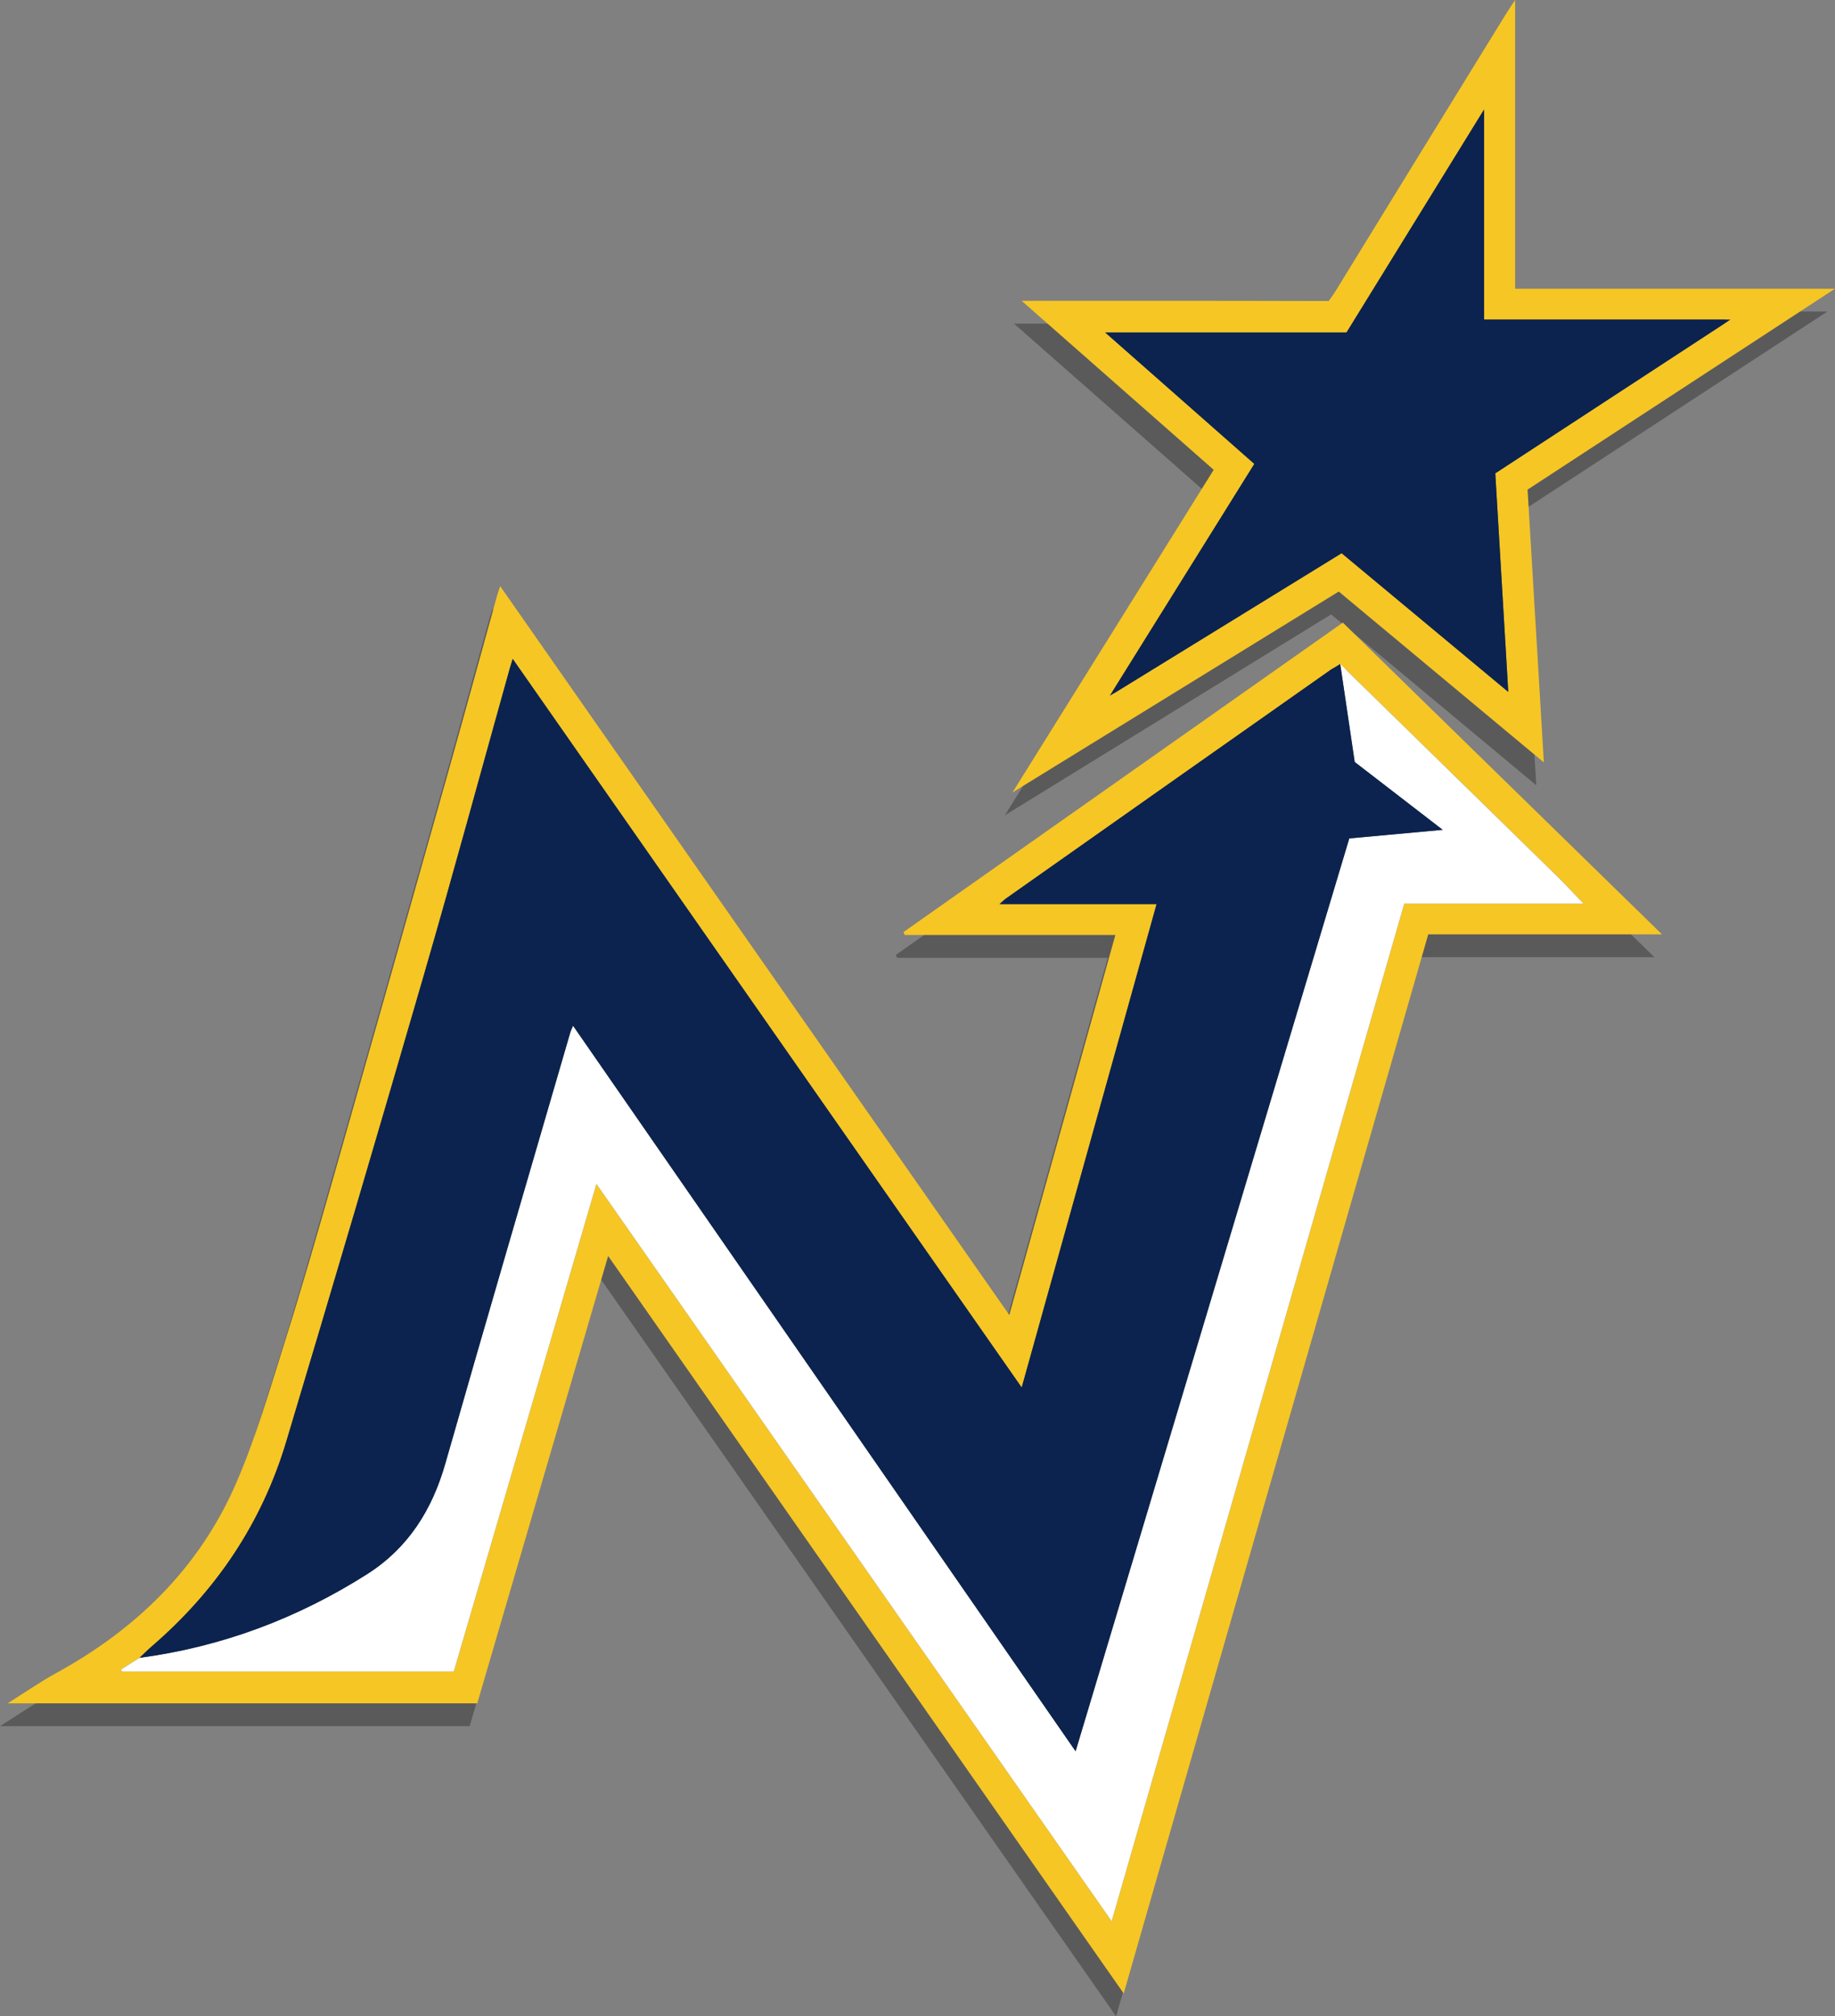
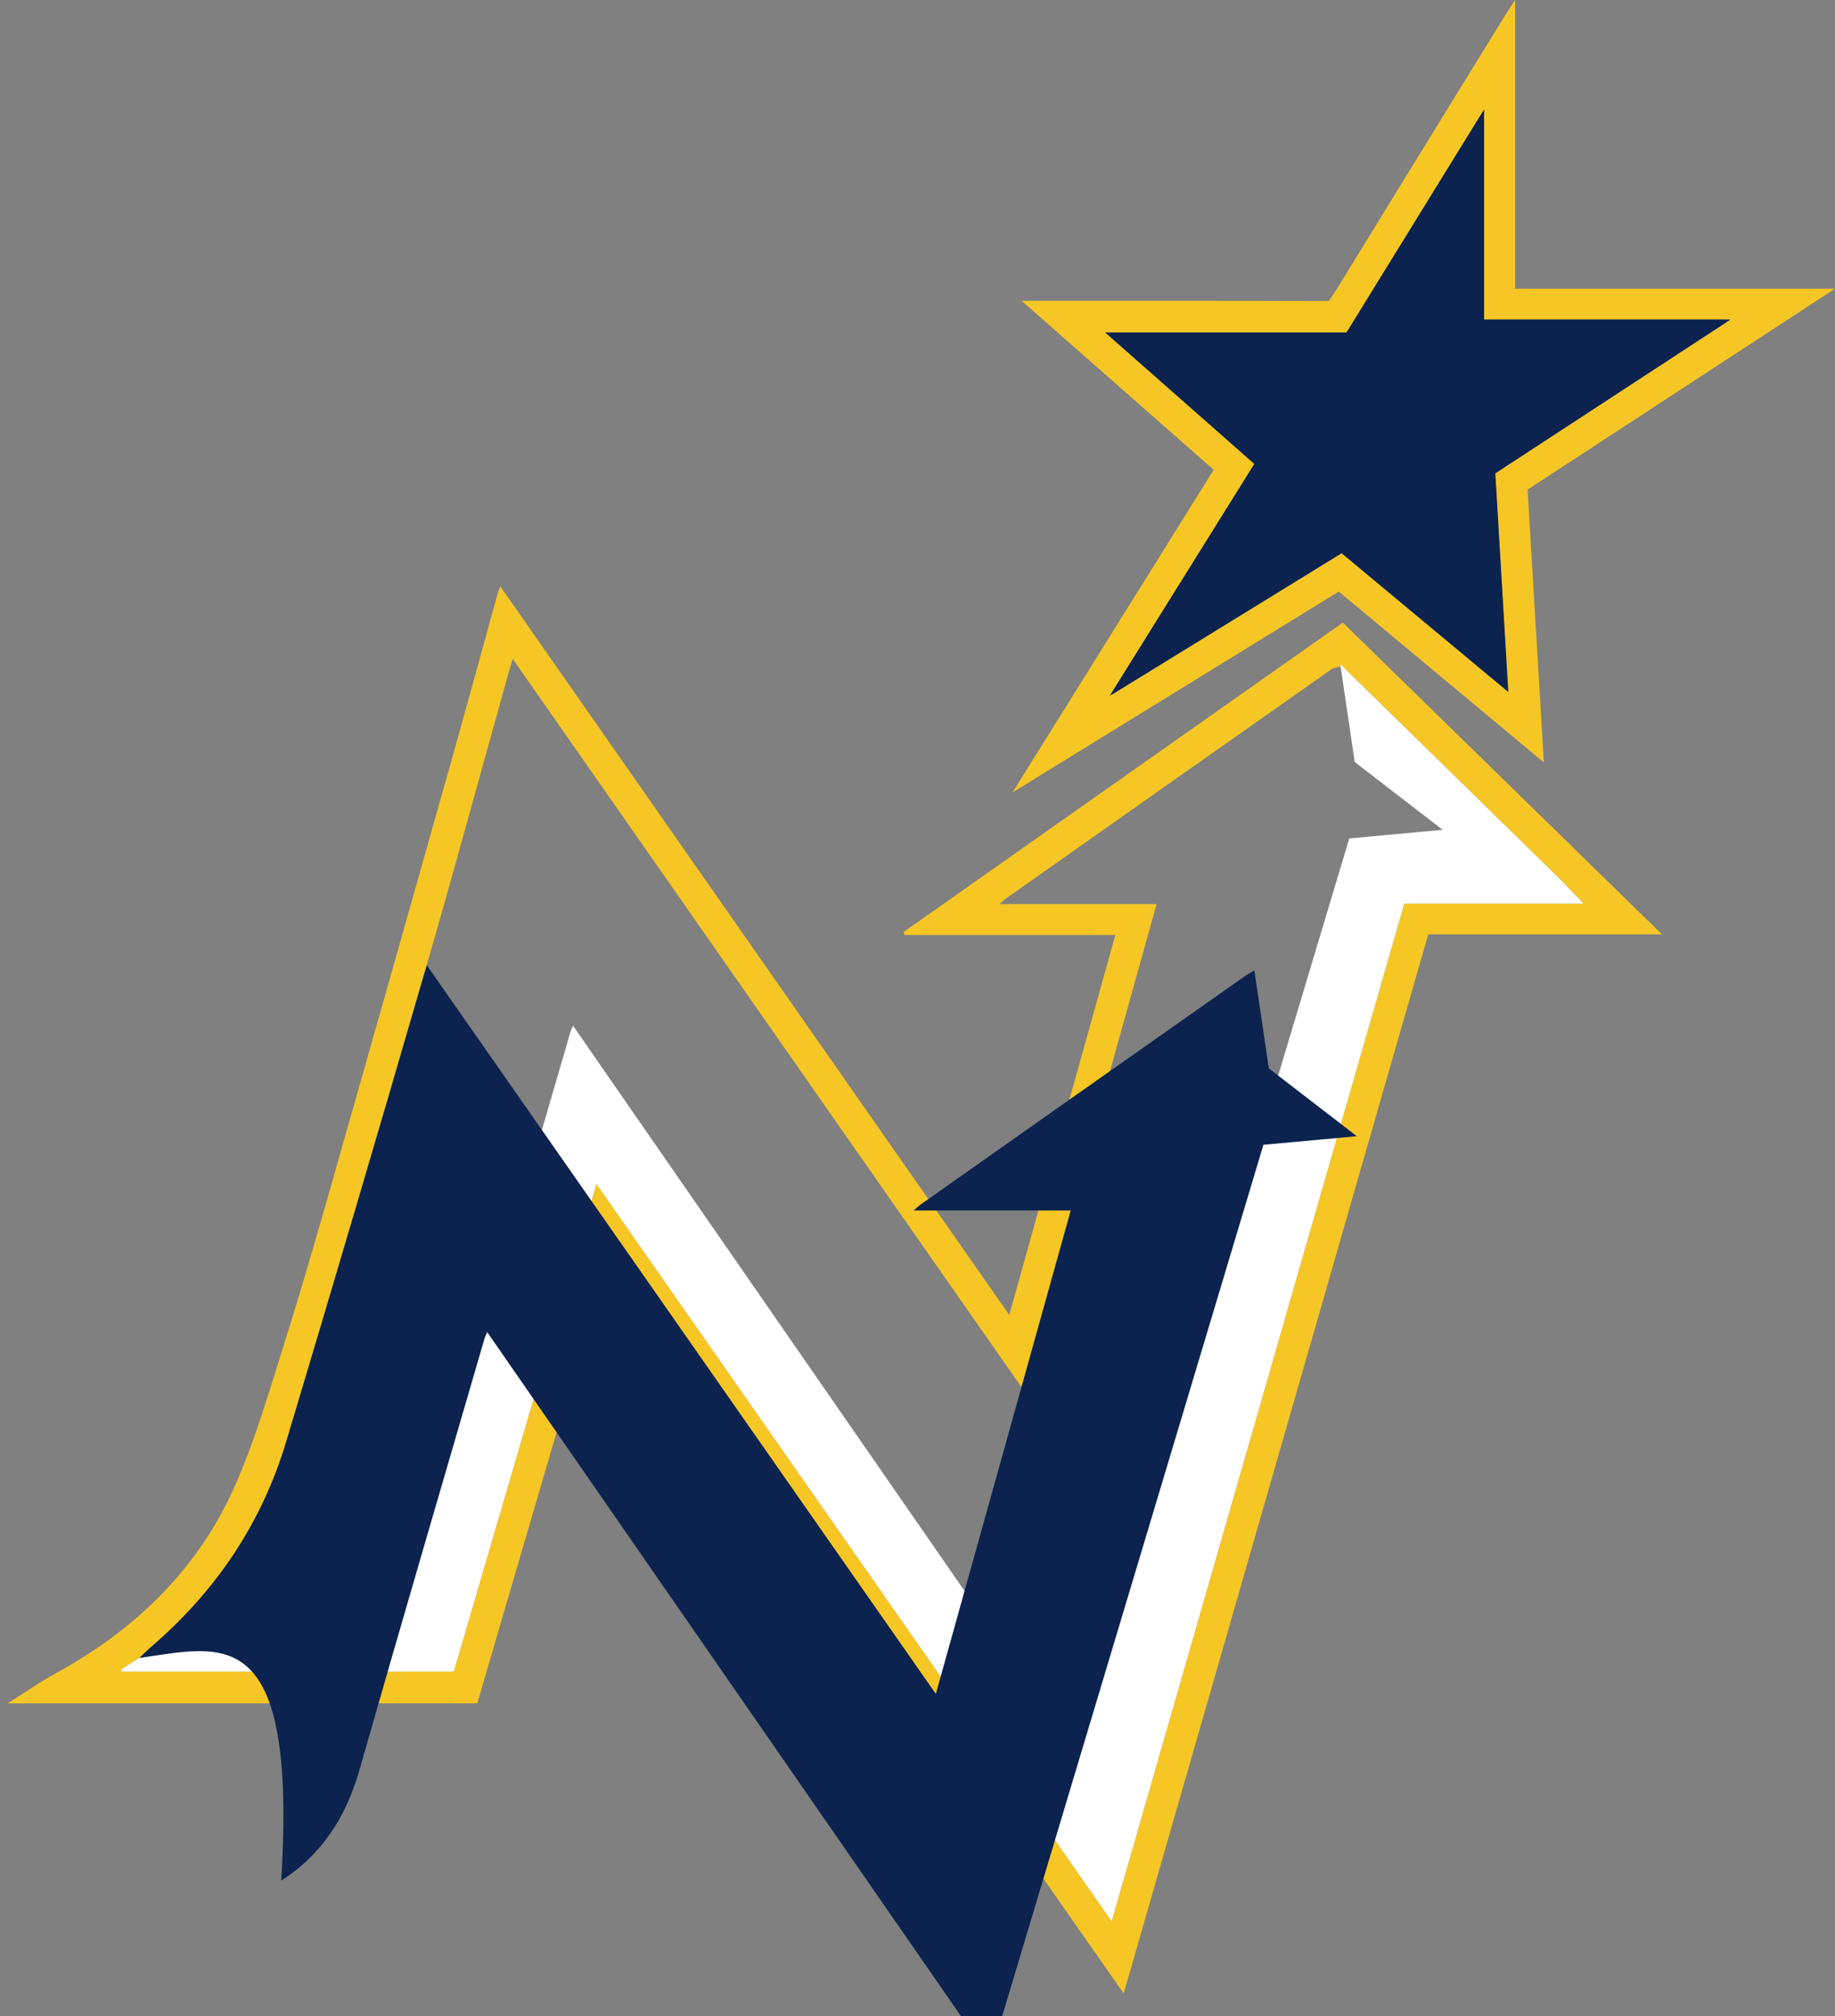
<svg xmlns="http://www.w3.org/2000/svg" version="1.1" id="Layer_1" x="0px" y="0px" width="241.118px" height="264.886px" viewBox="119.282 0.001 241.118 264.886" enable-background="new 119.282 0.001 241.118 264.886" xml:space="preserve">
  <rect x="119.282" y="0.001" width="241.118" height="264.886" fill="#808080" stroke="none" />
-   <path opacity="0.3" d="M317.368,40.93c0-12.728,0-25.086,0-37.929c-0.584,0.889-0.916,1.368-1.221,1.864  c-7.46,12.115-14.926,24.229-22.364,36.357c-0.271,0.441-0.906,1.322-0.906,1.322s-0.814,0.003-1.39,0.001  c-12.424-0.04-24.848-0.026-37.272-0.026c-0.428,0-0.856,0-1.691,0c8.613,7.578,16.882,14.853,25.236,22.202  c-8.732,13.992-26.447,42.397-26.447,42.397l0.712-0.446c0,0,28.064-17.277,42.169-25.961c8.915,7.426,17.759,14.792,26.952,22.451  c-0.731-12.22-1.435-24.004-2.142-35.841c13.242-8.652,39.643-25.903,39.643-25.903l0.753-0.489  C359.4,40.93,331.196,40.93,317.368,40.93z M344.947,44.978C344.947,44.979,344.947,44.979,344.947,44.978  c-3.802,0.001-22.142,0.001-31.659,0.001c0,0,0,0,0-0.001C323.939,44.978,334.443,44.978,344.947,44.978z M295.212,46.68  c5.95-9.641,11.882-19.255,18.075-29.294c0,0.001,0,0.002,0,0.002C307.095,27.427,301.163,37.041,295.212,46.68  c-10.529,0.001-20.941,0.001-31.706,0.001c0,0,0,0-0.001-0.001C274.27,46.68,284.682,46.68,295.212,46.68z M263.977,47.096  c6.485,5.713,12.74,11.222,19.125,16.847c-0.727,1.166-1.543,2.477-2.416,3.875c0.806-1.293,1.606-2.578,2.415-3.874  C276.716,58.32,270.461,52.811,263.977,47.096z M237.009,125.441c0.047,0.13,0.094,0.26,0.14,0.389c9.154,0,18.308,0,27.693,0  c-4.655,16.671-9.244,33.107-13.939,49.921c-22.391-32.049-44.567-63.787-66.9-95.748c-0.196,0.596-0.303,0.879-0.383,1.17  c-2.139,7.721-4.244,15.452-6.418,23.163c-5.091,18.054-10.196,36.105-15.338,54.144c-1.972,6.917-3.961,13.832-6.126,20.69  c-1.972,6.25-3.797,12.595-6.39,18.594c-4.817,11.146-13.105,19.238-23.71,25.045c-2.052,1.123-3.982,2.471-6.356,3.96  c20.882,0,41.265,0,61.713,0c5.705-19.495,11.4-38.956,17.197-58.767c22.659,32.406,45.088,64.483,67.743,96.884  c13.398-46.582,26.692-92.81,40.017-139.139c10.207,0,20.254,0,30.713,0c-14.149-13.819-28.01-27.355-41.934-40.954  C275.42,98.393,256.215,111.917,237.009,125.441z M307.851,112.016c-4.359,0.4-8.294,0.762-12.273,1.127  c-11.971,39.921-23.921,79.772-35.962,119.925c0-0.001-0.001-0.001-0.001-0.002c12.041-40.153,23.99-80.003,35.961-119.923  c3.98-0.365,7.914-0.727,12.273-1.127c-4.045-3.118-7.766-5.986-11.56-8.911c-0.599-4.067-1.252-8.456-1.859-12.579  c0,0,0.001,0,0.002,0c0.226,1.526,1.311,8.859,1.859,12.58C300.085,106.03,303.806,108.898,307.851,112.016z M193.221,138.628  c-5.491,18.889-11.035,37.762-16.433,56.677c-1.743,6.103-4.918,11.1-10.272,14.497c-9.156,5.814-19.114,9.553-29.9,10.988l0,0  c10.785-1.436,20.743-5.174,29.898-10.987c5.354-3.397,8.529-8.396,10.272-14.498c5.399-18.915,10.942-37.788,16.433-56.677  c0.065-0.228,0.178-0.441,0.359-0.881c0,0.001,0.001,0.001,0.001,0.002C193.398,138.188,193.286,138.401,193.221,138.628z   M136.959,220.462c0.305-0.293,0.613-0.582,0.926-0.866C137.573,219.881,137.265,220.169,136.959,220.462z M250.508,121.01  c14.213-10.018,28.427-20.037,42.654-30.037c0.001-0.001,0.003-0.001,0.005-0.003l-0.006,0.004  c-14.226,10-28.441,20.018-42.654,30.037c-0.227,0.161-0.425,0.361-0.89,0.763l0,0C250.084,121.371,250.281,121.171,250.508,121.01z   M252.533,185.277c0,0.001,0,0.001,0,0.002c-22.38-32.029-44.556-63.768-66.884-95.72c0,0,0-0.001,0-0.001  C207.976,121.509,230.152,153.25,252.533,185.277z M134.306,222.591c-0.044-0.09-0.088-0.18-0.132-0.27  c0.657-0.412,1.314-0.824,1.971-1.236c-0.657,0.412-1.314,0.825-1.97,1.238C134.219,222.414,134.263,222.503,134.306,222.591  C134.307,222.591,134.307,222.591,134.306,222.591z M206.31,172.353c19.39,27.74,38.653,55.304,58.045,83.049l0,0  C244.963,227.657,225.7,200.095,206.31,172.353z M324.494,119.755c-0.552-0.578-1.093-1.135-1.646-1.678  C323.402,118.62,323.942,119.178,324.494,119.755z M322.842,118.072c-0.004-0.004-0.009-0.009-0.014-0.013  C322.833,118.063,322.836,118.067,322.842,118.072C322.841,118.071,322.841,118.071,322.842,118.072z M295.309,91.147  c-0.007-0.006-0.023-0.022-0.023-0.022l-0.001-0.001C295.293,91.132,295.301,91.14,295.309,91.147z" />
  <g id="Layer_1_copy_1_">
    <path fill="#F6C625" d="M251.903,172.751c4.695-16.814,9.284-33.25,13.939-49.921c-9.385,0-18.539,0-27.693,0   c-0.046-0.129-0.093-0.259-0.14-0.389c19.206-13.524,38.411-27.048,57.722-40.647c13.924,13.599,27.785,27.135,41.934,40.954   c-10.459,0-20.506,0-30.713,0c-13.325,46.33-26.619,92.557-40.017,139.139c-22.655-32.4-45.084-64.478-67.743-96.884   c-5.797,19.811-11.492,39.271-17.197,58.767c-20.448,0-40.831,0-61.713,0c2.374-1.489,4.304-2.837,6.356-3.96   c10.605-5.807,18.893-13.898,23.71-25.045c2.593-5.999,4.418-12.344,6.39-18.594c2.165-6.858,4.154-13.773,6.126-20.69   c5.142-18.039,10.247-36.09,15.338-54.144c2.174-7.711,4.279-15.442,6.418-23.163c0.08-0.291,0.187-0.574,0.383-1.17   C207.336,108.965,229.512,140.703,251.903,172.751z M295.437,87.524c-0.428,0.145-0.919,0.199-1.275,0.449   c-14.227,10-28.441,20.019-42.654,30.037c-0.227,0.161-0.424,0.361-0.891,0.764c7.05,0,13.742,0,20.642,0   c-5.91,21.175-11.778,42.196-17.726,63.504c-22.38-32.028-44.557-63.768-66.884-95.721c-0.196,0.647-0.303,0.978-0.396,1.311   c-3.754,13.419-7.401,26.87-11.281,40.25c-5.936,20.465-11.965,40.904-18.089,61.313c-3.202,10.666-9.215,19.582-17.657,26.854   c-0.557,0.479-1.075,1.002-1.61,1.506c-0.814,0.51-1.628,1.021-2.442,1.531c0.044,0.09,0.088,0.18,0.132,0.27   c14.491,0,28.981,0,43.605,0c6.224-21.271,12.433-42.491,18.742-64.055c22.668,32.432,45.092,64.516,67.702,96.865   c12.869-44.747,25.64-89.158,38.448-133.695c7.838,0,15.625,0,23.554,0c-1.268-1.314-2.361-2.506-3.516-3.636   c-9.178-8.991-18.364-17.971-27.556-26.947C296.041,87.886,295.722,87.723,295.437,87.524z M252.313,104.119   c0,0,17.715-28.406,26.447-42.397c-8.354-7.349-16.623-14.624-25.236-22.202c0.835,0,1.263,0,1.691,0   c12.424,0,24.848-0.014,37.272,0.026c0.576,0.002,1.39-0.001,1.39-0.001s0.635-0.881,0.906-1.322   c7.438-12.128,14.904-24.242,22.364-36.357c0.305-0.496,0.637-0.975,1.221-1.864c0,12.843,0,25.201,0,37.929   c13.828,0,42.032,0,42.032,0l-0.753,0.489c0,0-26.401,17.251-39.643,25.903c0.707,11.837,1.411,23.621,2.142,35.841   c-9.193-7.659-18.037-15.025-26.952-22.451c-14.105,8.684-42.169,25.961-42.169,25.961L252.313,104.119z M284.1,60.944   c-6.248,10.025-12.435,19.954-18.623,29.882c0.083,0.071,0.165,0.142,0.248,0.212c9.927-6.108,19.855-12.215,29.845-18.362   c7.239,6.022,14.422,12,21.896,18.219c-0.582-9.795-1.142-19.224-1.706-28.713c10.128-6.619,20.203-13.204,30.278-19.788   c-0.03-0.139-0.061-0.277-0.091-0.416c-10.504,0-21.008,0-31.66,0c0-9.216,0-18.159,0-27.592   c-6.193,10.039-12.125,19.653-18.075,29.294c-10.53,0-20.942,0-31.707,0C271.16,49.545,277.56,55.183,284.1,60.944z" />
    <path fill="#FFFFFF" d="M137.615,217.791c10.786-1.436,20.745-5.174,29.901-10.988c5.354-3.397,8.529-8.395,10.272-14.497   c5.398-18.915,10.942-37.788,16.433-56.677c0.065-0.228,0.178-0.44,0.359-0.881c22.011,31.772,43.917,63.393,66.036,95.32   c12.041-40.152,23.991-80.004,35.962-119.925c3.979-0.365,7.914-0.727,12.273-1.127c-4.045-3.118-7.766-5.986-11.56-8.911   c-0.614-4.165-1.904-12.879-1.904-12.879l0.899,0.899c0,0,18.378,17.956,27.556,26.947c1.154,1.13,2.248,2.321,3.516,3.636   c-7.929,0-15.716,0-23.554,0c-12.808,44.538-25.579,88.948-38.448,133.695c-22.61-32.35-45.034-64.435-67.702-96.864   c-6.309,21.563-12.518,42.782-18.742,64.053c-14.624,0-29.115,0-43.605,0c-0.044-0.088-0.088-0.178-0.132-0.268   C135.987,218.812,136.801,218.3,137.615,217.791z" />
-     <path fill="#0B234E" d="M137.615,217.791c0.536-0.502,1.054-1.025,1.61-1.506c8.442-7.271,14.455-16.187,17.657-26.853   c6.125-20.409,12.153-40.849,18.089-61.313c3.88-13.381,7.527-26.831,11.281-40.25c0.093-0.333,0.2-0.664,0.396-1.311   c22.328,31.953,44.504,63.691,66.884,95.721c5.948-21.308,11.815-42.328,17.726-63.504c-6.9,0-13.592,0-20.642,0   c0.466-0.402,0.664-0.603,0.891-0.764c14.213-10.019,28.428-20.037,42.654-30.037l1.224-0.748c0.62,4.208,1.291,8.714,1.904,12.879   c3.794,2.925,7.515,5.793,11.56,8.911c-4.359,0.4-8.293,0.762-12.273,1.127c-11.971,39.921-23.921,79.771-35.962,119.925   c-22.119-31.929-44.024-63.548-66.036-95.32c-0.181,0.439-0.294,0.653-0.359,0.881c-5.491,18.889-11.034,37.762-16.433,56.677   c-1.743,6.103-4.918,11.101-10.272,14.498C158.359,212.617,148.4,216.355,137.615,217.791z M265.109,91.4l0.617-0.361   c0,0,19.855-12.215,29.845-18.362c7.239,6.022,14.422,12,21.896,18.219c-0.582-9.795-1.142-19.224-1.706-28.713   c10.128-6.619,30.278-19.788,30.278-19.788l0.621-0.416c0,0-21.72,0-32.372,0c0-9.216,0-18.159,0-27.592   c-6.193,10.039-12.125,19.653-18.075,29.294c-10.53,0-20.942,0-31.707,0c6.655,5.863,13.055,11.5,19.595,17.262   C277.853,70.969,265.109,91.4,265.109,91.4z" />
+     <path fill="#0B234E" d="M137.615,217.791c0.536-0.502,1.054-1.025,1.61-1.506c8.442-7.271,14.455-16.187,17.657-26.853   c6.125-20.409,12.153-40.849,18.089-61.313c0.093-0.333,0.2-0.664,0.396-1.311   c22.328,31.953,44.504,63.691,66.884,95.721c5.948-21.308,11.815-42.328,17.726-63.504c-6.9,0-13.592,0-20.642,0   c0.466-0.402,0.664-0.603,0.891-0.764c14.213-10.019,28.428-20.037,42.654-30.037l1.224-0.748c0.62,4.208,1.291,8.714,1.904,12.879   c3.794,2.925,7.515,5.793,11.56,8.911c-4.359,0.4-8.293,0.762-12.273,1.127c-11.971,39.921-23.921,79.771-35.962,119.925   c-22.119-31.929-44.024-63.548-66.036-95.32c-0.181,0.439-0.294,0.653-0.359,0.881c-5.491,18.889-11.034,37.762-16.433,56.677   c-1.743,6.103-4.918,11.101-10.272,14.498C158.359,212.617,148.4,216.355,137.615,217.791z M265.109,91.4l0.617-0.361   c0,0,19.855-12.215,29.845-18.362c7.239,6.022,14.422,12,21.896,18.219c-0.582-9.795-1.142-19.224-1.706-28.713   c10.128-6.619,30.278-19.788,30.278-19.788l0.621-0.416c0,0-21.72,0-32.372,0c0-9.216,0-18.159,0-27.592   c-6.193,10.039-12.125,19.653-18.075,29.294c-10.53,0-20.942,0-31.707,0c6.655,5.863,13.055,11.5,19.595,17.262   C277.853,70.969,265.109,91.4,265.109,91.4z" />
  </g>
</svg>